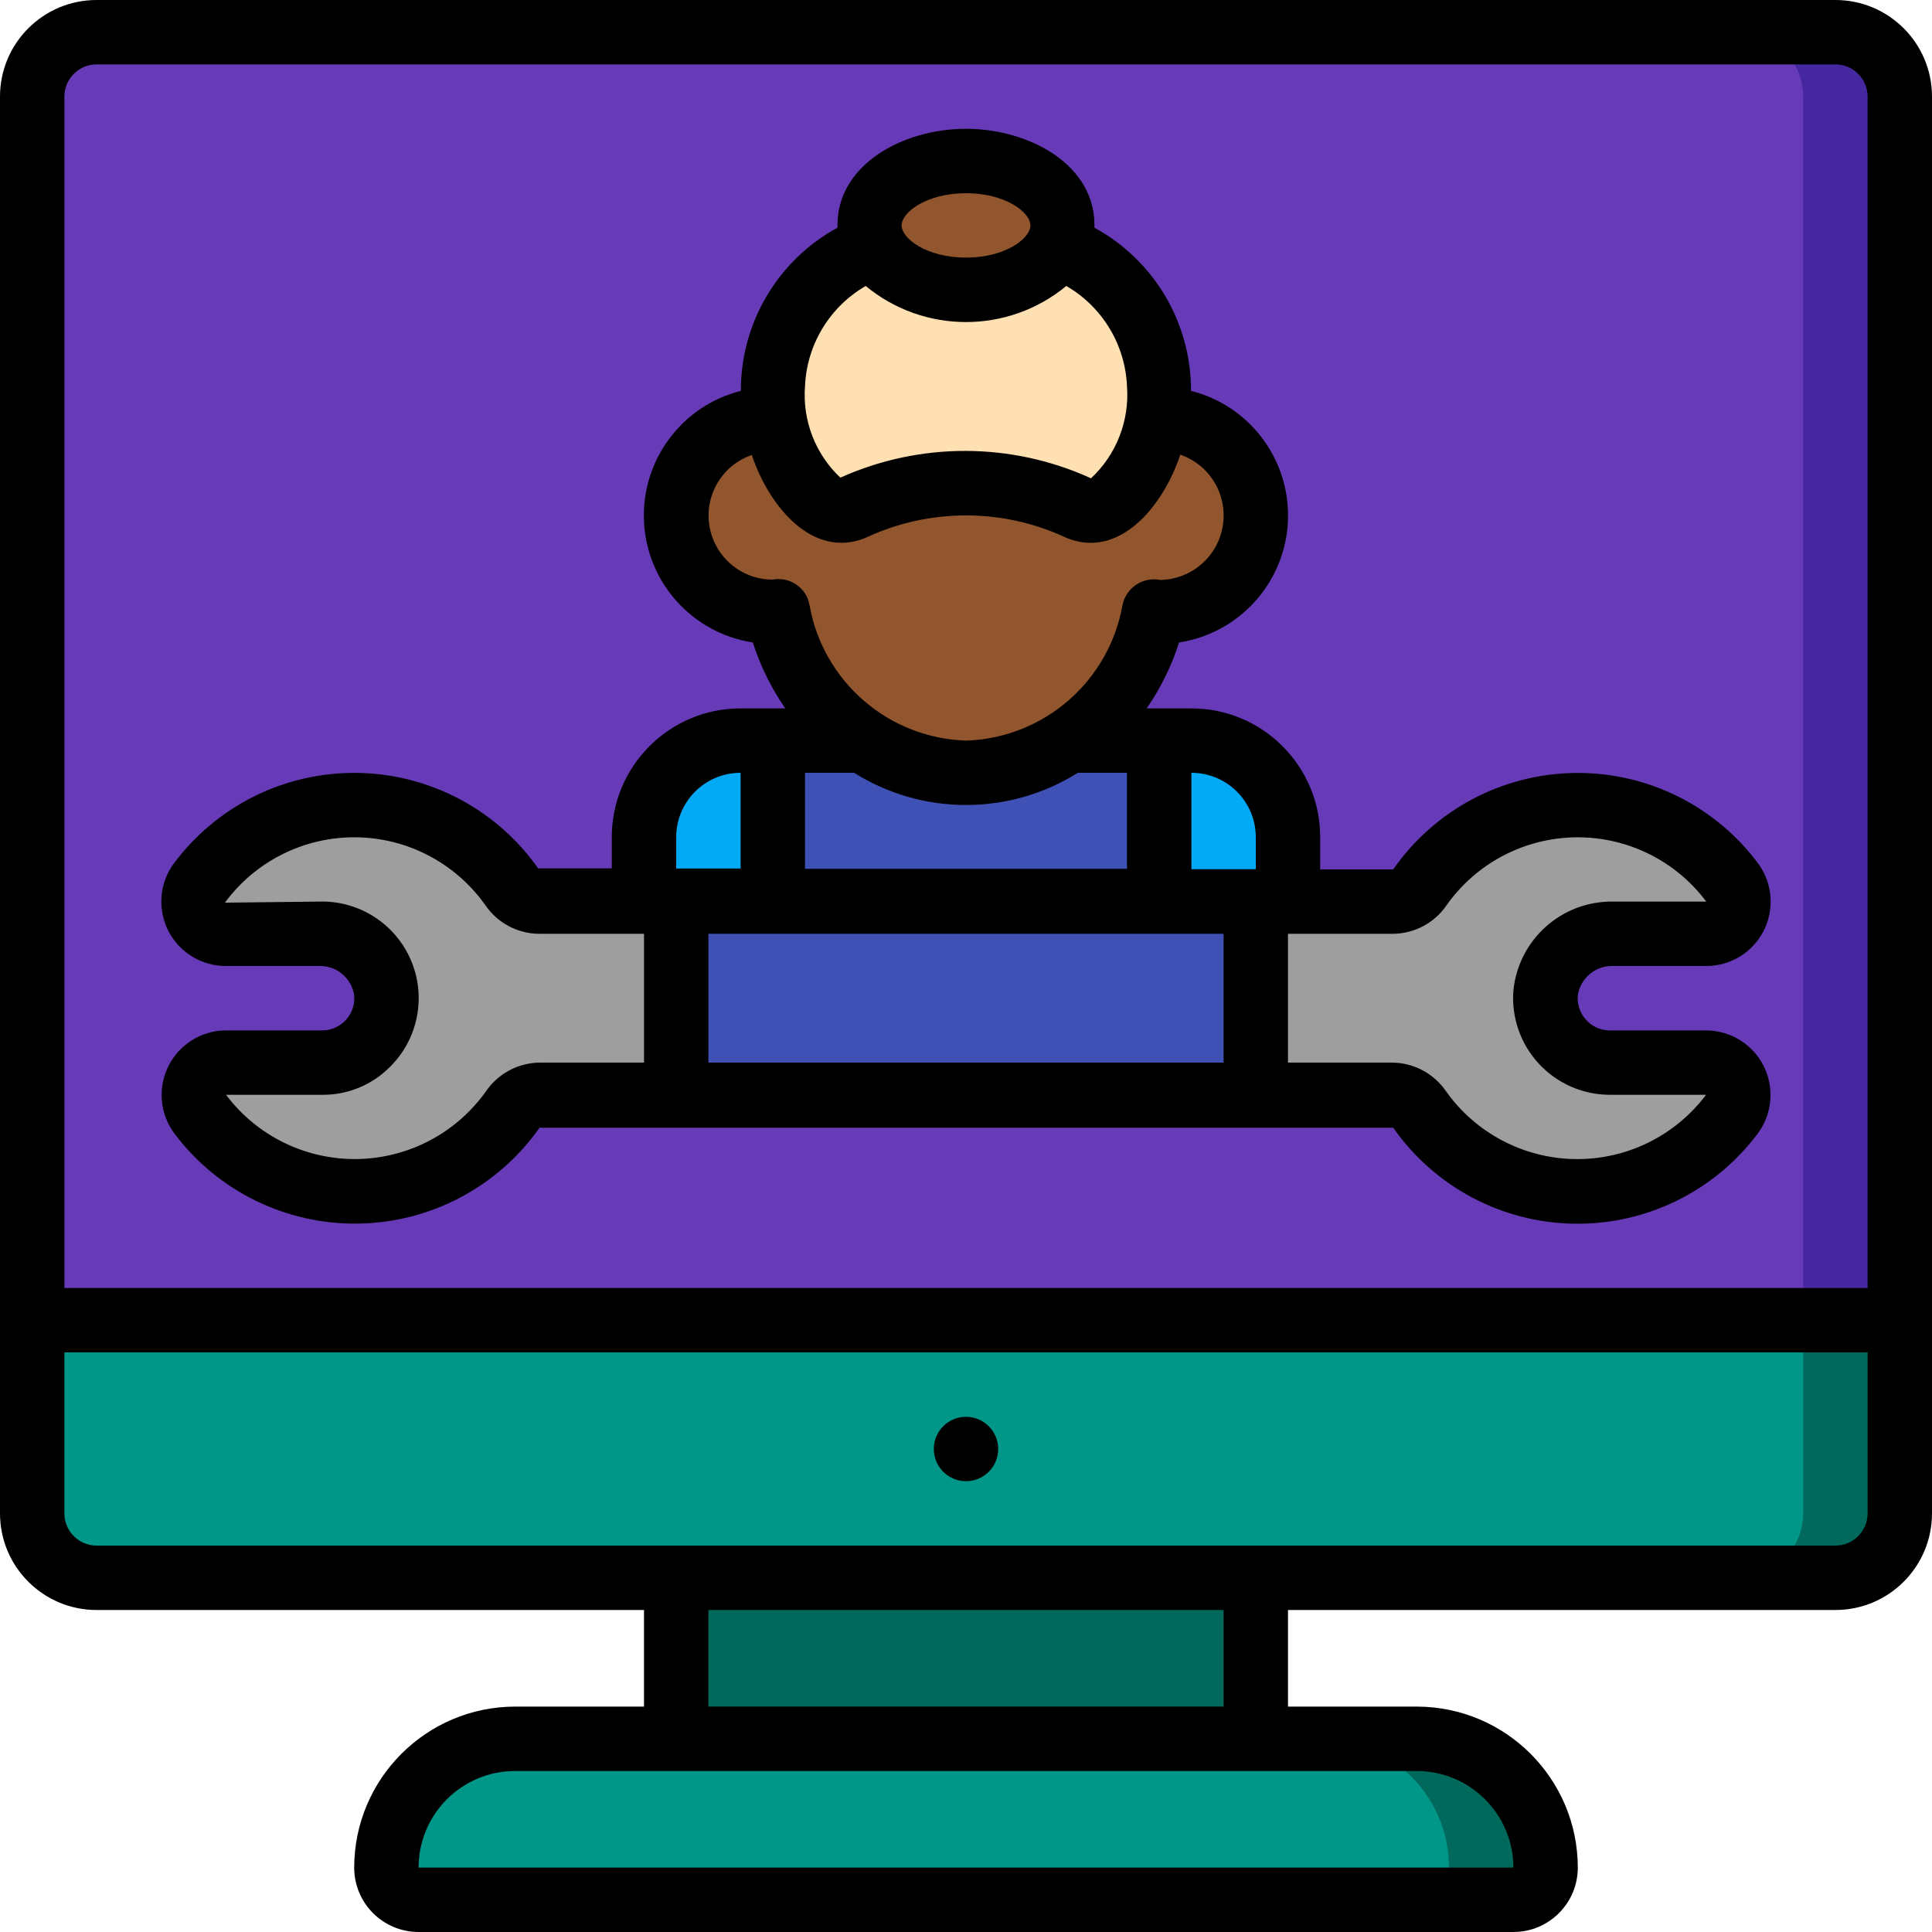
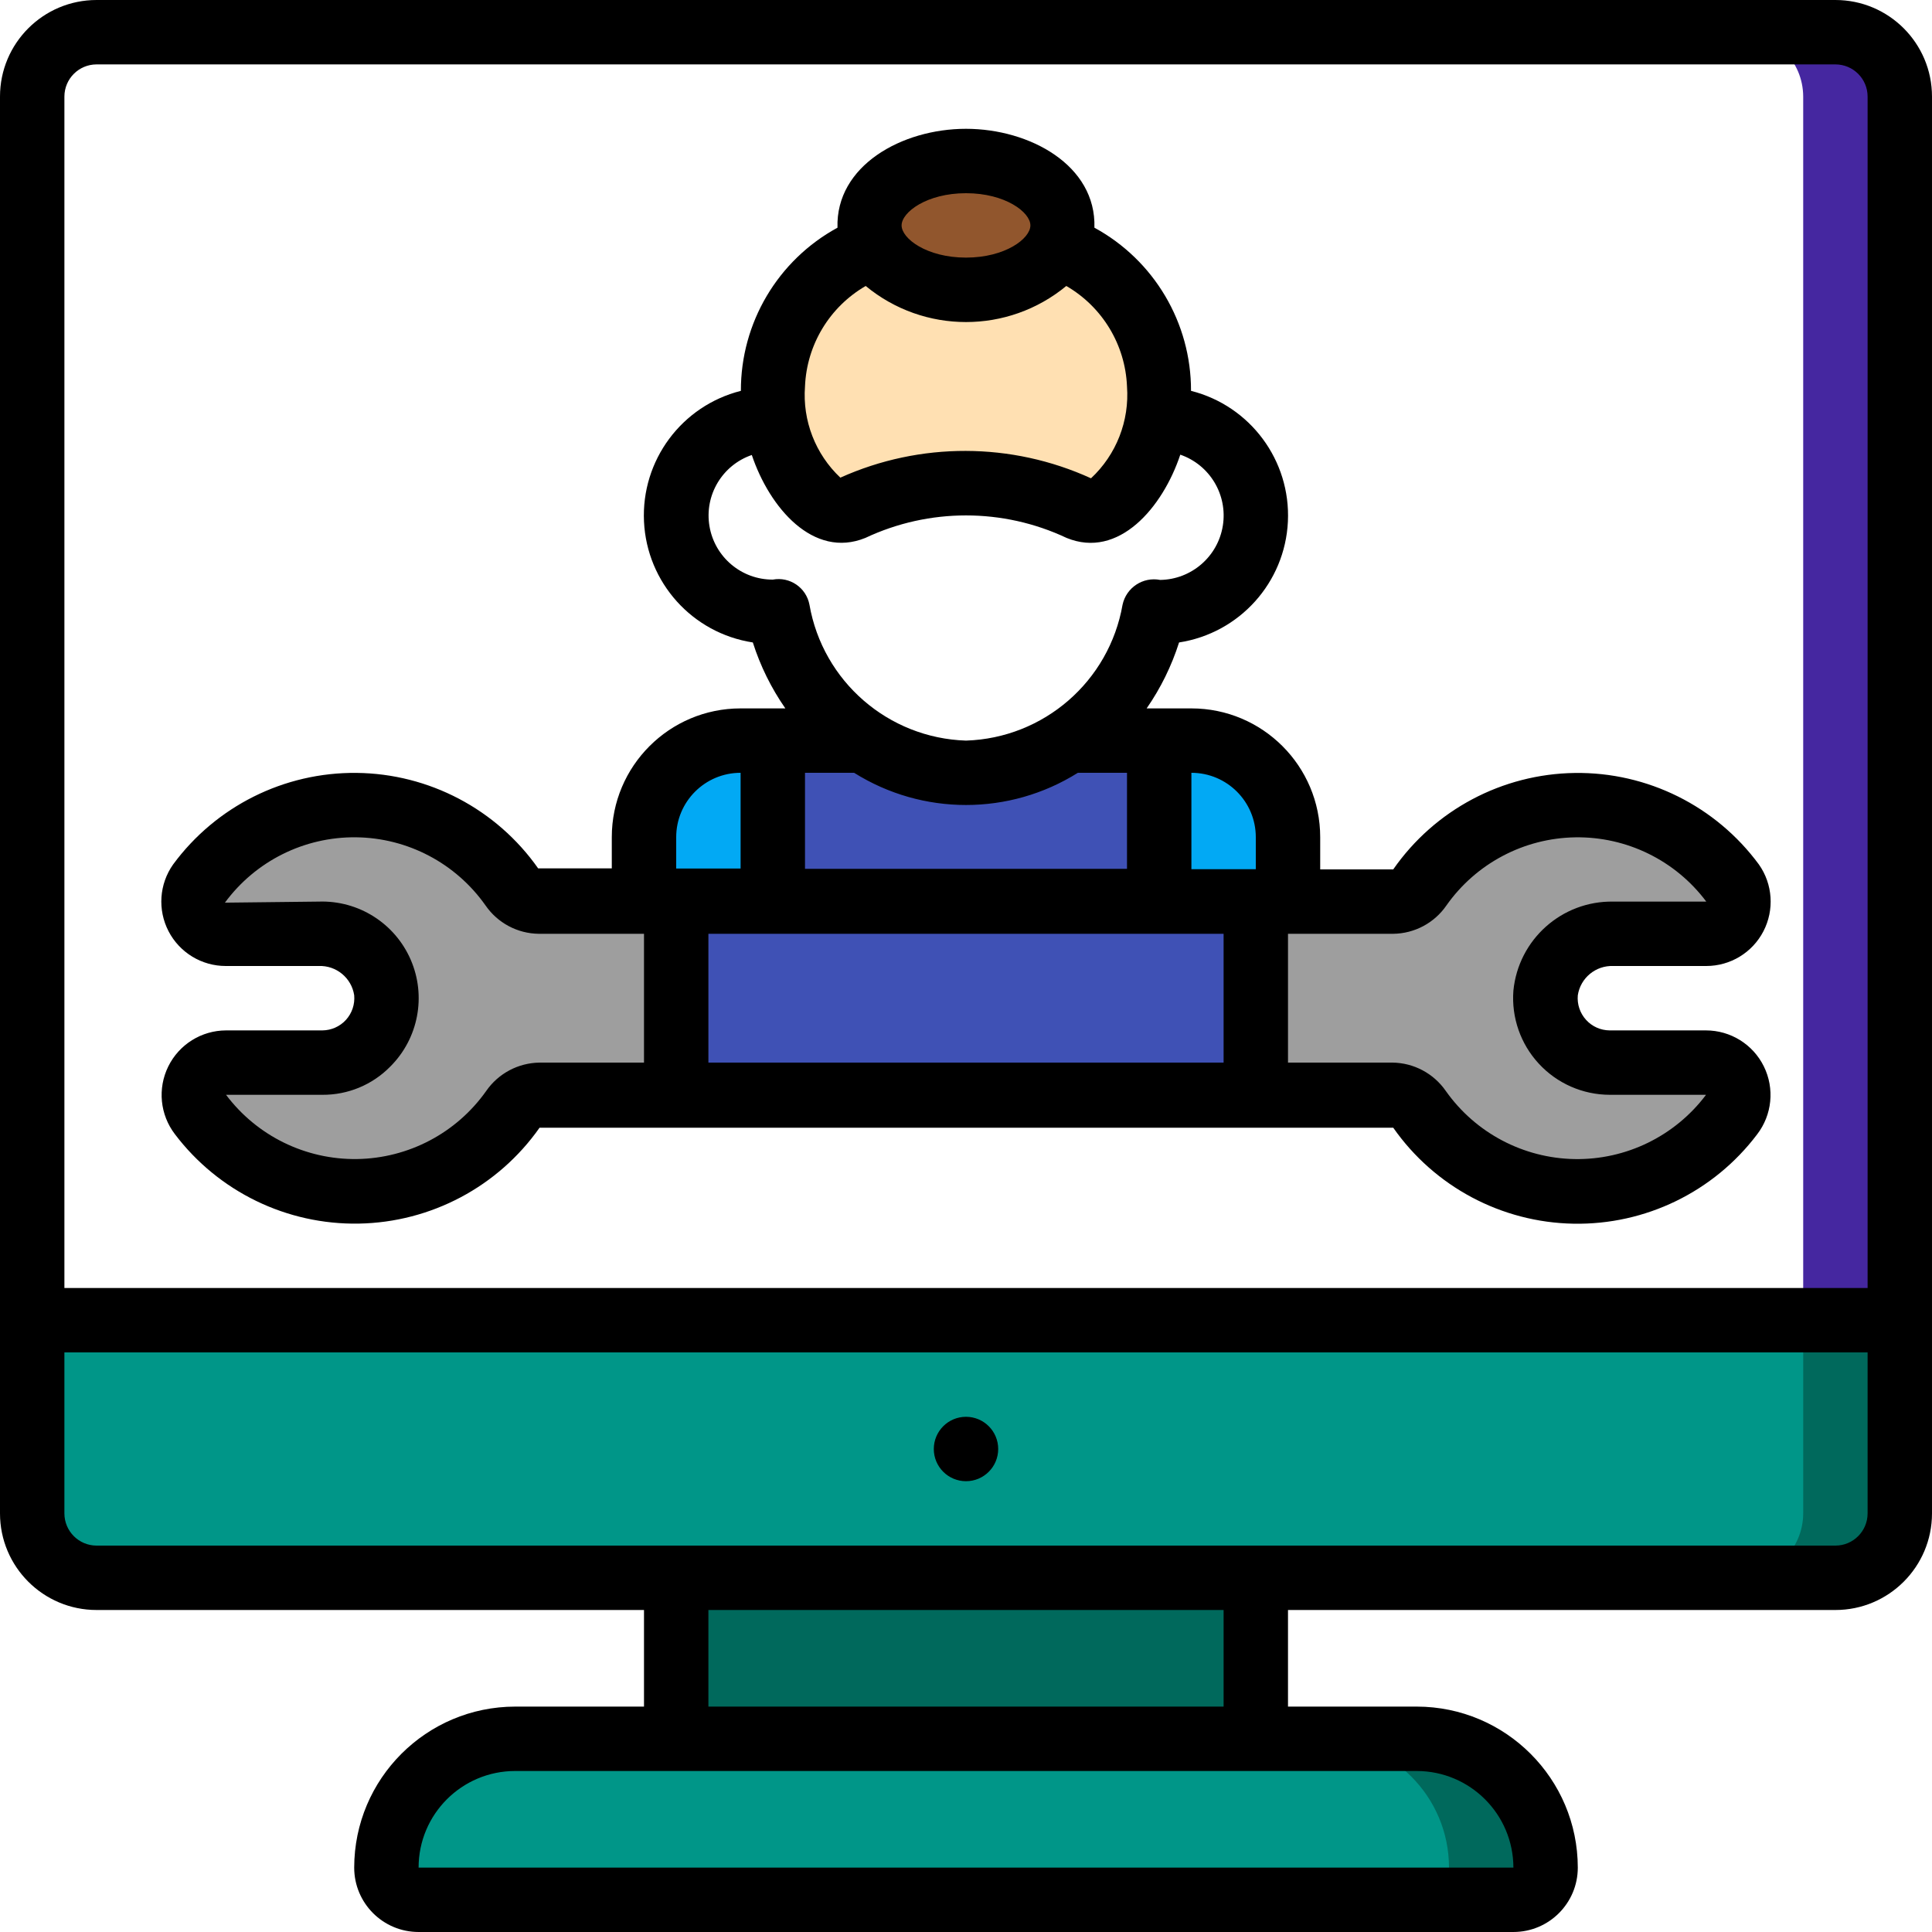
<svg xmlns="http://www.w3.org/2000/svg" height="60" viewBox="0 0 60 60" width="60">
  <g id="061---Computer-Repairs" fill="none">
    <g id="Layer_3" transform="translate(1 1)">
      <path id="Shape" d="m47 57c0 .552-.448 1-1 1h-34c-.552 0-1-.448-1-1 0-2.209 1.791-4 4-4h28c2.209 0 4 1.791 4 4z" fill="#009688" />
      <path id="Shape" d="m43 53h-3c2.209 0 4 1.791 4 4 0 .552-.448 1-1 1h3c.552 0 1-.448 1-1 0-2.209-1.791-4-4-4z" fill="#00695c" />
-       <path id="Shape" d="m58 2v38h-58v-38c.003-1.103.897-1.997 2-2h54c1.103.003 1.997.897 2 2z" fill="#673ab7" />
      <path id="Shape" d="m56 0h-3c1.103.003 1.997.897 2 2v38h3v-38c-.003-1.103-.897-1.997-2-2z" fill="#4527a0" />
      <path id="Shape" d="m58 40v6c-.003 1.103-.897 1.997-2 2h-54c-1.103-.003-1.997-.897-2-2v-6z" fill="#009688" />
      <path id="Shape" d="m55 40v6c-.003 1.103-.897 1.997-2 2h3c1.103-.003 1.997-.897 2-2v-6z" fill="#00695c" />
      <path id="Rectangle-path" d="m20 48h18v5h-18z" fill="#00695c" />
      <path id="Shape" d="m52.77 33.62c-1.157 1.526-2.971 2.409-4.886 2.377-1.914-.032-3.699-.974-4.804-2.537-.186-.283-.501-.455-.84-.46h-4.24v-6h4.27c.336-.004.648-.177.83-.46 1.109-1.575 2.908-2.52 4.834-2.539s3.744.888 4.886 2.439c.207.307.228.703.054 1.03-.174.327-.514.531-.884.53h-2.89c-1.07-.022-1.981.776-2.1 1.84-.042.555.148 1.103.525 1.513s.908.644 1.465.647h2.99c.384-.002.736.216.904.562.168.345.124.757-.114 1.058z" fill="#9e9e9e" />
      <path id="Shape" d="m20 27v6h-4.24c-.339.005-.654.177-.84.46-1.106 1.563-2.89 2.506-4.804 2.537-1.914.032-3.729-.851-4.886-2.377-.238-.302-.283-.713-.114-1.058.168-.345.52-.564.904-.562h2.99c.557-.003 1.088-.237 1.465-.647s.568-.958.525-1.513c-.119-1.064-1.03-1.862-2.1-1.84h-2.89c-.37.001-.71-.203-.884-.53-.174-.327-.153-.723.054-1.03 1.141-1.551 2.96-2.459 4.886-2.439 1.926.02 3.725.965 4.834 2.539.182.283.494.456.83.46z" fill="#9e9e9e" />
      <path id="Rectangle-path" d="m20 27h18v6h-18z" fill="#3f51b5" />
      <path id="Shape" d="m32 6c-.001.208-.049.413-.14.6-.626.955-1.722 1.492-2.86 1.4-1.138.092-2.234-.445-2.86-1.4-.091-.187-.139-.392-.14-.6 0-1.1 1.34-2 3-2s3 .9 3 2z" fill="#91562d" />
      <path id="Shape" d="m35 11c.004.335-.023.67-.08 1-.121 1.001-.605 1.922-1.36 2.59-.289.258-.699.332-1.06.19-1.108-.476-2.295-.741-3.5-.78-1.205.039-2.392.304-3.5.78-.361.142-.771.068-1.06-.19-.755-.668-1.239-1.589-1.36-2.59-.057-.33-.084-.665-.08-1 .086-1.958 1.317-3.682 3.14-4.4.626.955 1.722 1.492 2.86 1.4 1.138.092 2.234-.445 2.86-1.4 1.823.718 3.054 2.442 3.14 4.4z" fill="#ffe0b2" />
-       <path id="Shape" d="m38 15c0 1.657-1.343 3-3 3-.054.002-.107-.002-.16-.01-.337 1.627-1.286 3.062-2.65 4.01-1.914 1.333-4.456 1.333-6.37 0-1.371-.943-2.324-2.38-2.66-4.01-.053.008-.106.012-.16.01-1.657 0-3-1.343-3-3s1.343-3 3-3h.08c.121 1.001.605 1.922 1.36 2.59.289.258.699.332 1.06.19 1.108-.476 2.295-.741 3.5-.78 1.205.039 2.392.304 3.5.78.361.142.771.068 1.06-.19.755-.668 1.239-1.589 1.36-2.59h.08c1.657 0 3 1.343 3 3z" fill="#91562d" />
      <path id="Shape" d="m23 22v5h-4v-2c0-1.657 1.343-3 3-3z" fill="#02a9f4" />
      <path id="Shape" d="m35 22v5h-12v-5h2.82c1.914 1.333 4.456 1.333 6.37 0z" fill="#3f51b5" />
      <path id="Shape" d="m39 25v2h-4v-5h1c1.657 0 3 1.343 3 3z" fill="#02a9f4" />
    </g>
    <g id="Layer_11" fill="#000">
      <path id="Shape" d="m57 0h-54c-1.657 0-3 1.343-3 3v44c0 1.657 1.343 3 3 3h17v3h-4c-2.76.003-4.997 2.24-5 5 0 1.105.895 2 2 2h34c1.105 0 2-.895 2-2-.003-2.76-2.24-4.997-5-5h-4v-3h17c1.657 0 3-1.343 3-3v-44c0-1.657-1.343-3-3-3zm-54 2h54c.552 0 1 .448 1 1v37h-56v-37c0-.552.448-1 1-1zm44 56h-34c0-1.657 1.343-3 3-3h28c1.656.003 2.997 1.344 3 3zm-9-5h-16v-3h16zm19-5h-54c-.552 0-1-.448-1-1v-5h56v5c0 .552-.448 1-1 1z" />
      <circle id="Oval" cx="30" cy="45" r="1" />
      <path id="Shape" d="m7.01 30h2.89c.544-.021 1.018.371 1.1.909.025.279-.067.556-.255.763-.188.207-.455.326-.735.328h-2.99c-.762.002-1.457.435-1.794 1.119-.337.684-.257 1.499.206 2.104 1.352 1.785 3.474 2.817 5.713 2.777 2.238-.04 4.323-1.146 5.611-2.977h26.513c1.282 1.832 3.362 2.94 5.598 2.98 2.235.041 4.355-.991 5.702-2.774.466-.606.547-1.423.21-2.109s-1.035-1.12-1.799-1.12h-2.99c-.28-.002-.546-.12-.734-.328-.188-.207-.281-.484-.256-.762.082-.539.555-.93 1.1-.91h2.89c.747 0 1.432-.416 1.775-1.079s.29-1.462-.14-2.073c-1.336-1.815-3.465-2.874-5.718-2.843s-4.353 1.146-5.639 2.995h-2.268v-1c0-2.209-1.791-4-4-4h-1.39c.436-.629.775-1.319 1.007-2.048 1.876-.289 3.29-1.859 3.38-3.755.09-1.896-1.168-3.594-3.009-4.059.006-2.112-1.146-4.057-3-5.067.061-1.94-2.013-3.071-3.988-3.071-1.993 0-4.049 1.147-3.991 3.071-1.854 1.01-3.006 2.955-3 5.067-1.841.465-3.099 2.162-3.009 4.059.09 1.896 1.503 3.467 3.38 3.755.232.729.573 1.42 1.01 2.048h-1.39c-2.209 0-4 1.791-4 4v.968h-2.287c-1.293-1.838-3.391-2.941-5.638-2.965-2.247-.024-4.368 1.035-5.7 2.845-.43.611-.484 1.41-.14 2.073s1.029 1.079 1.775 1.079zm19.516-6c2.124 1.333 4.824 1.333 6.948 0h1.526v2.983h-10v-2.983zm-4.526 5h16v4h-16zm22.919-.879c.919-1.306 2.408-2.093 4.005-2.117s3.109.718 4.066 1.996h-2.89c-1.596-.026-2.944 1.177-3.1 2.765-.064.833.222 1.656.79 2.269.567.614 1.364.964 2.2.966h2.989l-.007.014c-.963 1.272-2.475 2.009-4.07 1.982s-3.082-.813-4.002-2.116c-.377-.544-.994-.872-1.656-.88h-3.244v-4h3.268c.66-.008 1.276-.335 1.651-.879zm-5.919-2.121v.993h-2v-2.993c1.105 0 2 .895 2 2zm-9-20c1.221 0 2 .592 2 1s-.779 1-2 1-2-.592-2-1 .779-1 2-1zm-3.115 2.881c1.808 1.494 4.422 1.494 6.23 0 1.121.649 1.832 1.825 1.885 3.119.079 1.072-.332 2.121-1.118 2.854-2.471-1.127-5.307-1.134-7.784-.02-.775-.73-1.179-1.772-1.098-2.834.053-1.294.764-2.47 1.885-3.119zm-3.537 5.249c.549 1.637 1.913 3.234 3.528 2.575 1.978-.931 4.269-.931 6.247 0 1.615.664 2.984-.939 3.532-2.585.918.317 1.475 1.248 1.321 2.207-.154.959-.975 1.669-1.946 1.683-.534-.104-1.053.238-1.168.77-.416 2.381-2.446 4.143-4.862 4.22-2.416-.077-4.447-1.84-4.862-4.221-.1-.529-.609-.877-1.138-.779-.973.003-1.805-.699-1.967-1.659-.162-.96.395-1.895 1.315-2.211zm-2.348 11.87c0-1.105.895-2 2-2v2.973h-2zm-5.92 2.121c.376.544.991.871 1.652.879h3.268v4h-3.244c-.663.009-1.28.337-1.657.882-.922 1.304-2.412 2.089-4.01 2.113-1.597.023-3.11-.718-4.069-1.995h2.99c.792.006 1.553-.309 2.108-.874.875-.87 1.128-2.187.638-3.319-.49-1.132-1.623-1.849-2.856-1.807l-2.915.033c.951-1.292 2.466-2.047 4.07-2.03 1.604.017 3.102.806 4.025 2.118z" />
    </g>
  </g>
</svg>